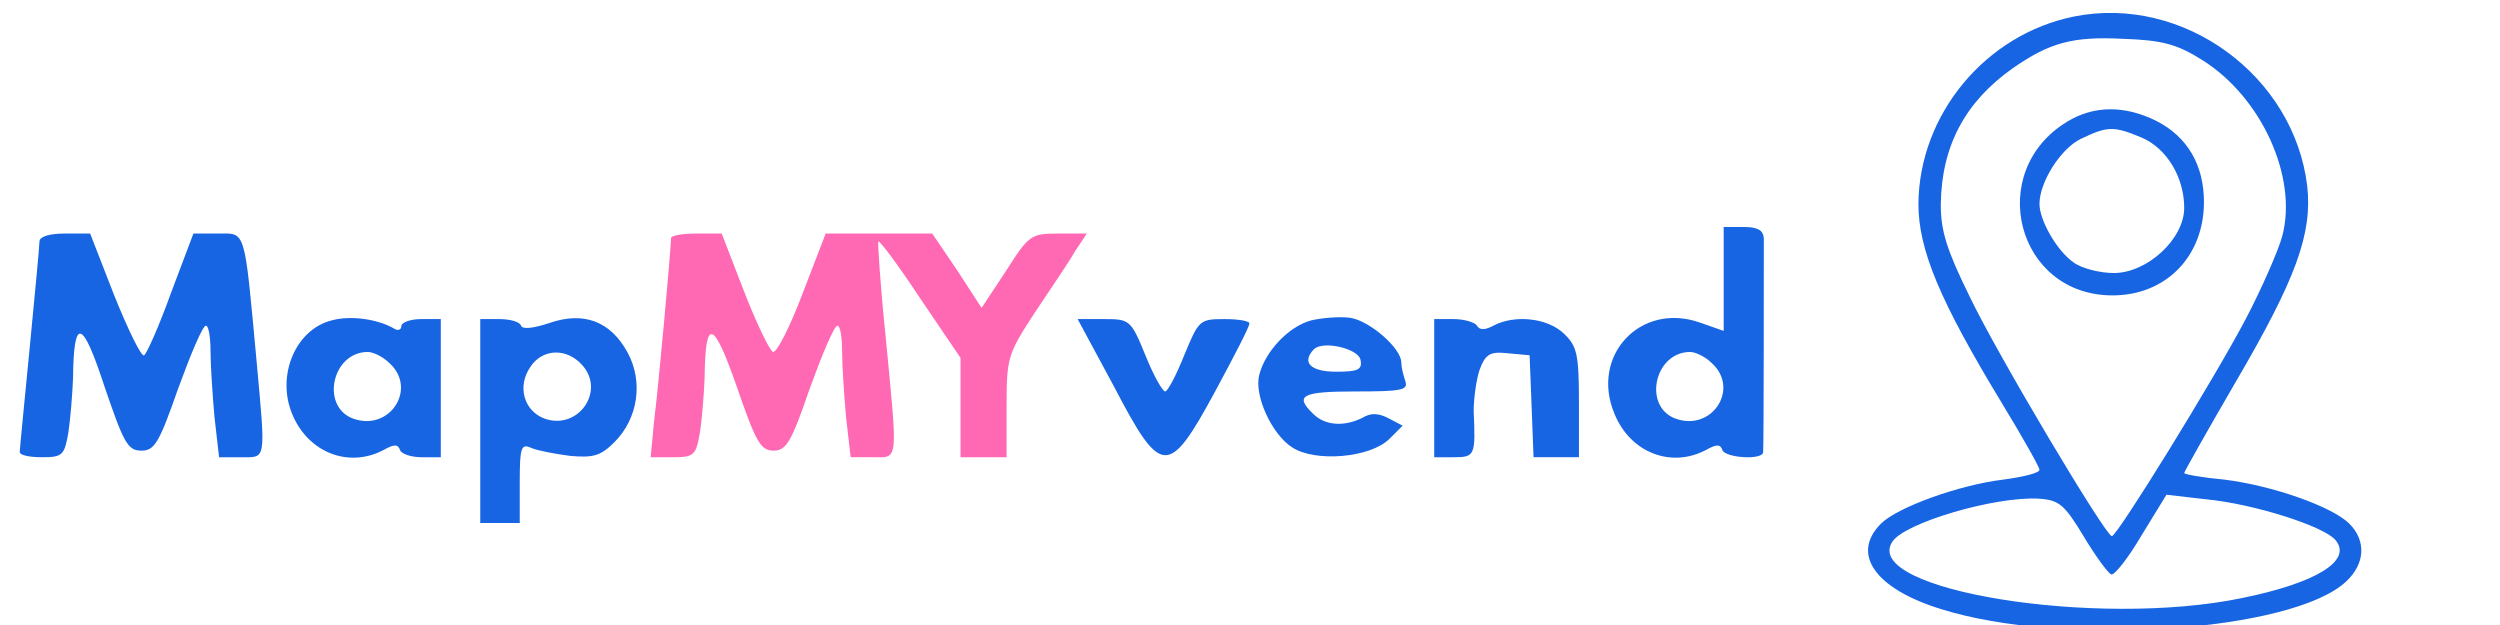
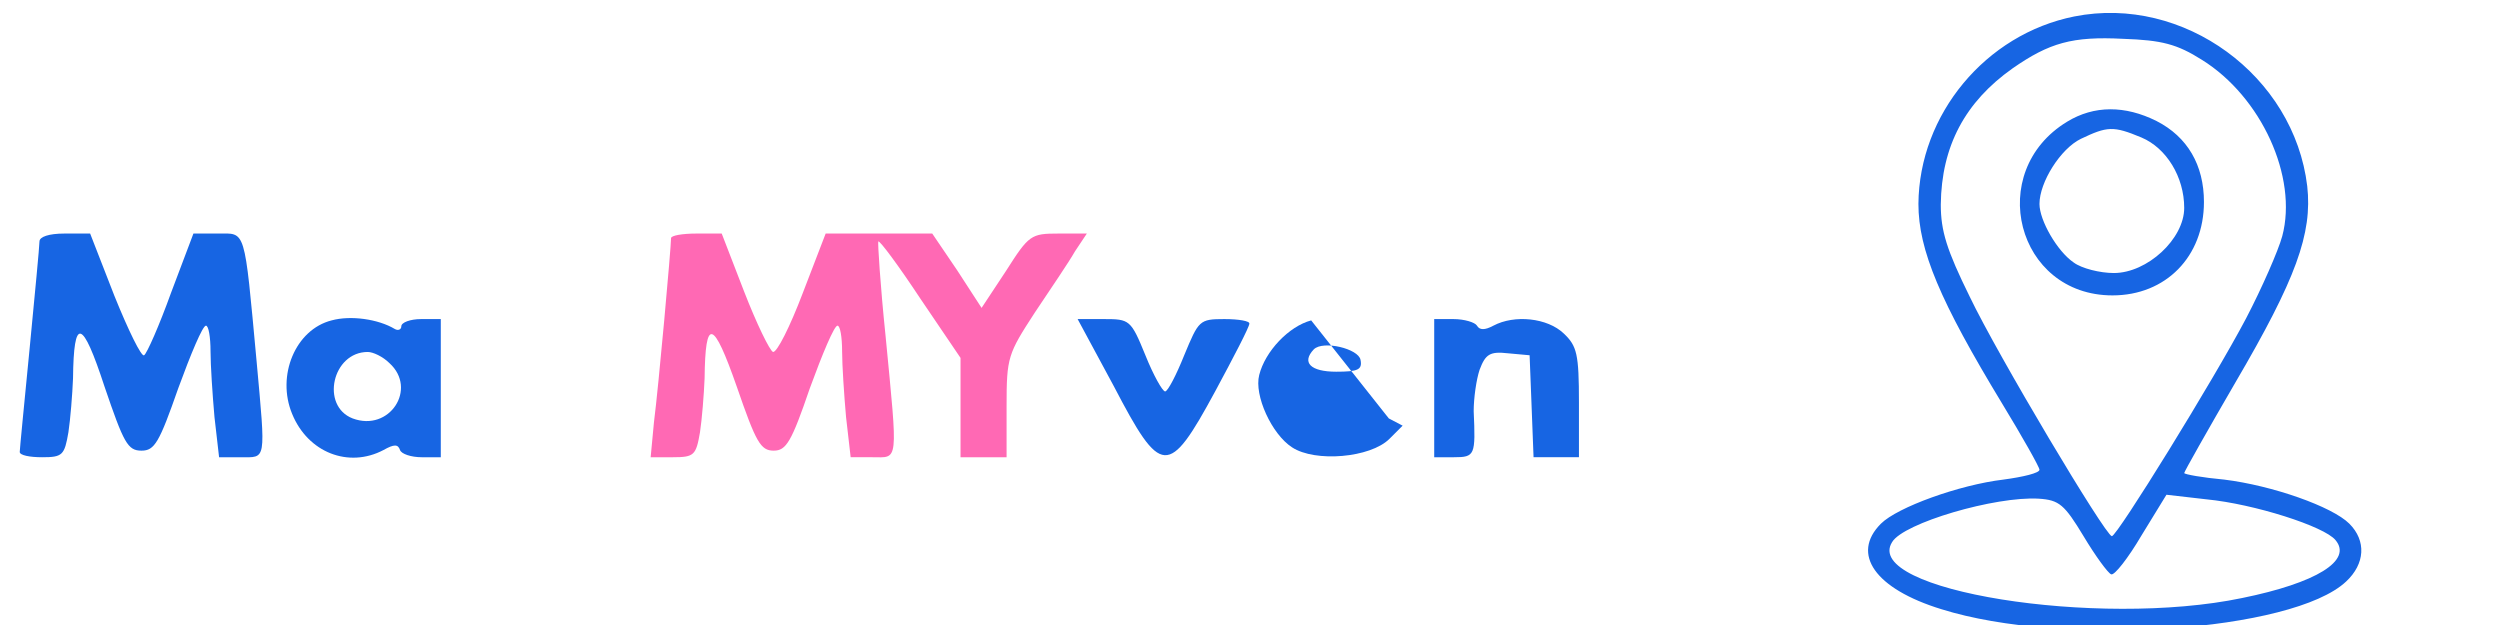
<svg xmlns="http://www.w3.org/2000/svg" version="1.0" width="800pt" height="200pt" viewBox="650 2050 3800 700" preserveAspectRatio="xMidYMid meet">
  <g transform="translate(0,5000) scale(1,-1)" fill="#1765e3" stroke="none">
    <path d="M3803 3050 c-135 -27 -236 -149 -237 -285 0 -70 33 -148 127 -303 31 -51 57 -97 57 -101 0 -5 -25 -11 -55 -15 -67 -8 -161 -42 -186 -67 -46 -46 -9 -99 92 -130 185 -58 534 -34 615 42 29 27 31 62 5 88 -26 26 -117 58 -190 67 -33 3 -61 8 -61 10 0 2 35 64 78 138 92 157 117 226 109 298 -20 168 -188 291 -354 258z m194 -66 c90 -56 146 -178 122 -268 -6 -22 -31 -79 -55 -125 -49 -93 -196 -331 -204 -331 -10 1 -174 276 -216 364 -35 71 -44 100 -44 140 1 89 37 156 109 207 56 39 91 49 168 45 59 -2 82 -8 120 -32z m-180 -724 c18 -30 37 -56 42 -58 5 -2 26 25 46 59 l38 62 61 -7 c72 -7 179 -41 196 -62 26 -31 -29 -65 -142 -88 -220 -46 -578 12 -532 85 17 29 157 70 223 66 31 -2 39 -9 68 -57z" />
    <path d="M3792 2890 c-125 -76 -77 -264 69 -264 81 0 139 59 139 142 0 56 -25 99 -72 123 -48 24 -95 24 -136 -1z m113 -24 c38 -16 65 -60 65 -107 0 -47 -56 -99 -107 -99 -21 0 -49 7 -61 16 -25 17 -52 64 -52 89 0 33 32 84 63 99 40 19 49 20 92 2z" />
-     <path d="M3270 2651 l0 -79 -37 13 c-90 31 -166 -51 -129 -139 24 -59 86 -83 139 -55 16 9 22 9 25 0 4 -12 62 -16 62 -3 1 12 1 305 1 325 -1 12 -9 17 -31 17 l-30 0 0 -79z m-18 -128 c43 -39 0 -105 -56 -84 -49 19 -31 101 23 101 8 0 23 -7 33 -17z" />
    <path d="M710 2708 c0 -7 -7 -80 -15 -163 -8 -82 -15 -153 -15 -157 0 -5 15 -8 34 -8 31 0 34 3 40 38 3 20 6 57 7 82 1 94 14 91 48 -13 29 -85 35 -97 56 -97 20 0 27 12 56 95 19 52 37 95 42 95 4 0 7 -17 7 -39 0 -21 3 -66 6 -100 l7 -61 33 0 c39 0 38 -8 24 146 -19 205 -16 194 -59 194 l-37 0 -34 -90 c-18 -50 -37 -93 -41 -95 -4 -3 -24 38 -45 90 l-37 95 -39 0 c-24 0 -38 -5 -38 -12z" />
    <path d="M1670 2713 c0 -14 -19 -226 -26 -280 l-5 -53 34 0 c32 0 35 3 41 38 3 20 6 57 7 82 1 93 13 90 49 -13 29 -84 36 -97 56 -97 19 0 27 13 55 95 19 52 37 95 42 95 4 0 7 -17 7 -39 0 -21 3 -66 6 -100 l7 -61 33 0 c40 0 39 -12 20 185 -8 77 -12 142 -11 143 2 2 31 -37 64 -87 l61 -90 0 -76 0 -75 35 0 35 0 0 78 c0 74 2 79 43 142 24 36 52 77 61 93 l18 27 -43 0 c-42 0 -45 -2 -80 -57 l-37 -56 -37 57 -38 56 -81 0 -81 0 -35 -91 c-19 -50 -39 -90 -45 -89 -5 2 -25 43 -44 92 l-34 88 -38 0 c-22 0 -39 -3 -39 -7z" fill="#FF69B4" />
    <path d="M1154 2588 c-55 -14 -84 -84 -60 -142 24 -59 86 -83 139 -55 16 9 22 9 25 0 2 -6 17 -11 33 -11 l29 0 0 105 0 105 -30 0 c-16 0 -30 -5 -30 -11 0 -5 -5 -7 -10 -4 -25 15 -67 21 -96 13z m88 -65 c43 -39 0 -105 -56 -84 -49 19 -31 101 23 101 8 0 23 -7 33 -17z" />
-     <path d="M1485 2584 c-24 -8 -41 -10 -43 -4 -2 6 -17 10 -33 10 l-29 0 0 -155 0 -155 30 0 30 0 0 61 c0 55 2 60 18 53 9 -4 36 -9 59 -12 35 -3 46 0 67 21 36 36 44 92 20 136 -26 48 -67 63 -119 45z m50 -64 c36 -40 -7 -100 -58 -81 -31 12 -41 49 -21 78 18 28 55 30 79 3z" />
-     <path d="M2643 2588 c-34 -9 -70 -47 -79 -83 -8 -31 19 -90 50 -110 35 -23 119 -16 148 13 l20 20 -21 11 c-15 8 -27 9 -40 1 -28 -14 -57 -12 -75 6 -29 28 -17 34 65 34 70 0 80 2 75 16 -3 9 -6 21 -6 28 0 22 -49 64 -78 68 -16 2 -42 0 -59 -4z m75 -60 c3 -15 -4 -18 -37 -18 -39 0 -53 14 -34 34 14 14 68 1 71 -16z" />
+     <path d="M2643 2588 c-34 -9 -70 -47 -79 -83 -8 -31 19 -90 50 -110 35 -23 119 -16 148 13 l20 20 -21 11 z m75 -60 c3 -15 -4 -18 -37 -18 -39 0 -53 14 -34 34 14 14 68 1 71 -16z" />
    <path d="M2343 2488 c72 -138 83 -139 154 -8 28 52 52 98 52 103 1 4 -16 7 -38 7 -38 0 -39 -2 -61 -55 -12 -30 -25 -55 -29 -55 -4 0 -18 25 -30 55 -22 54 -24 55 -63 55 l-40 0 55 -102z" />
    <path d="M2830 2485 l0 -105 30 0 c32 0 33 3 30 70 0 20 4 48 9 63 9 24 16 28 43 25 l33 -3 3 -77 3 -78 34 0 35 0 0 83 c0 74 -3 86 -23 105 -25 24 -75 29 -107 12 -13 -7 -21 -7 -25 0 -3 5 -19 10 -36 10 l-29 0 0 -105z" />
  </g>
</svg>